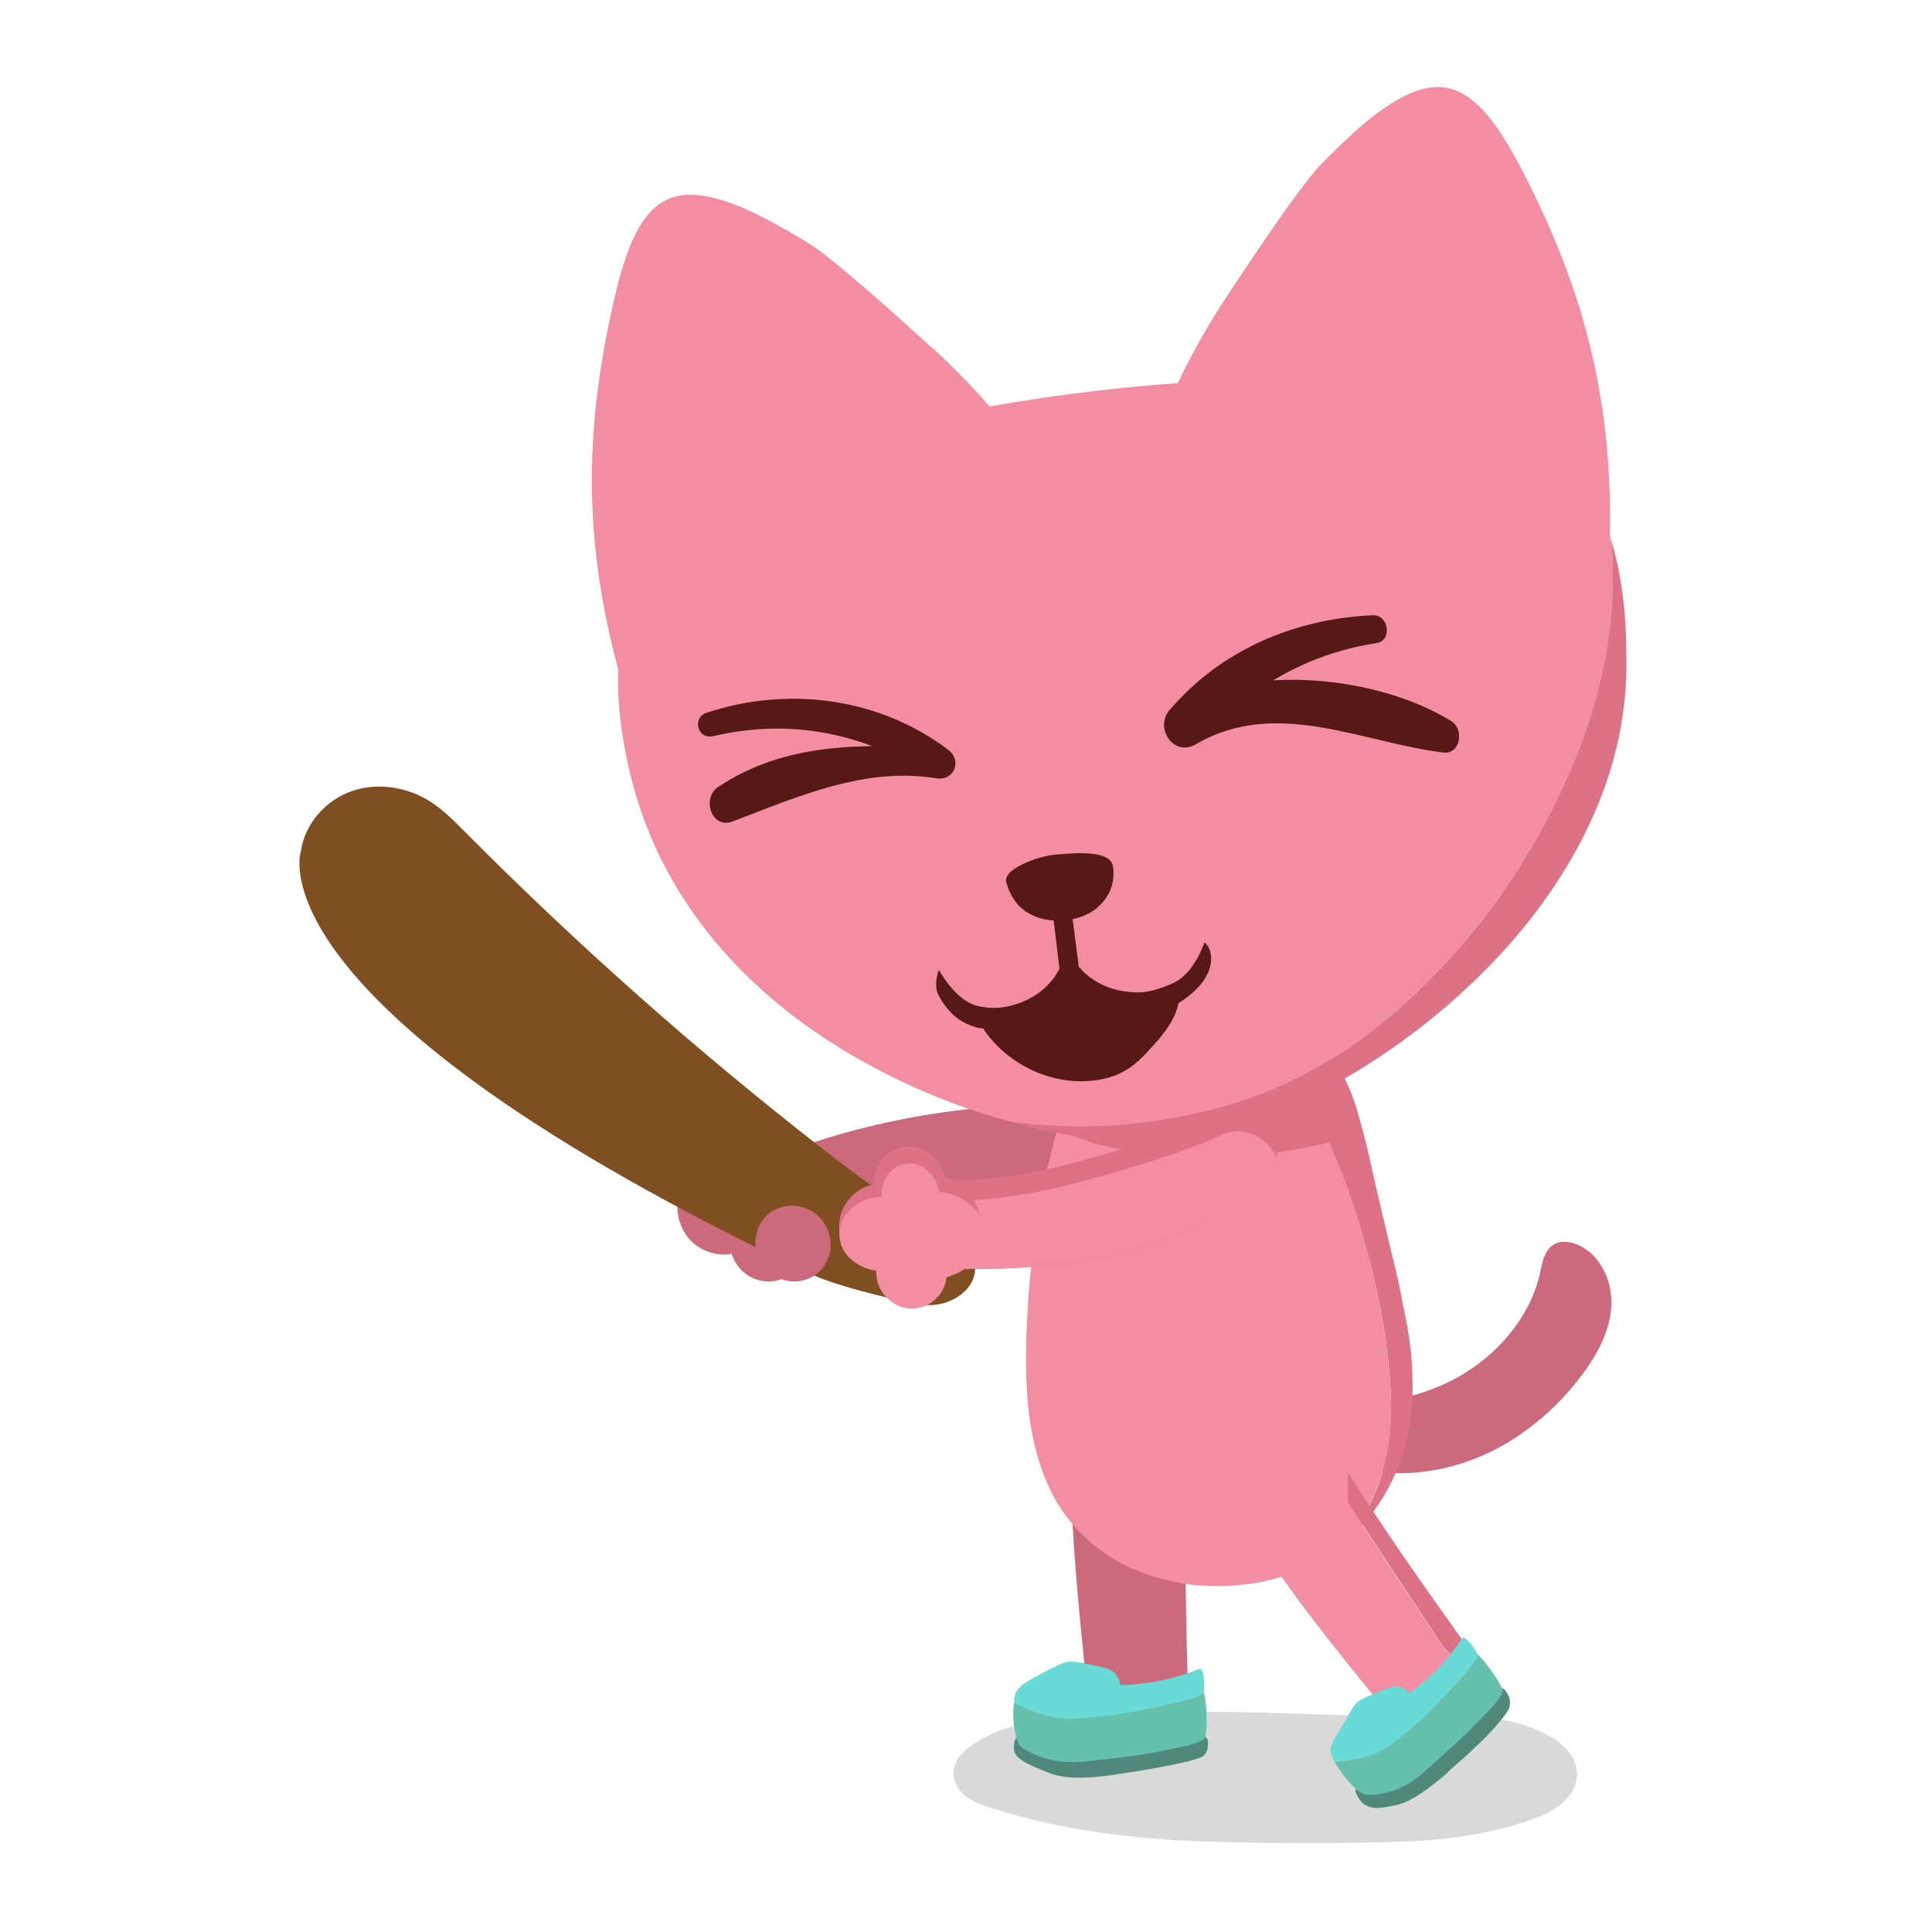
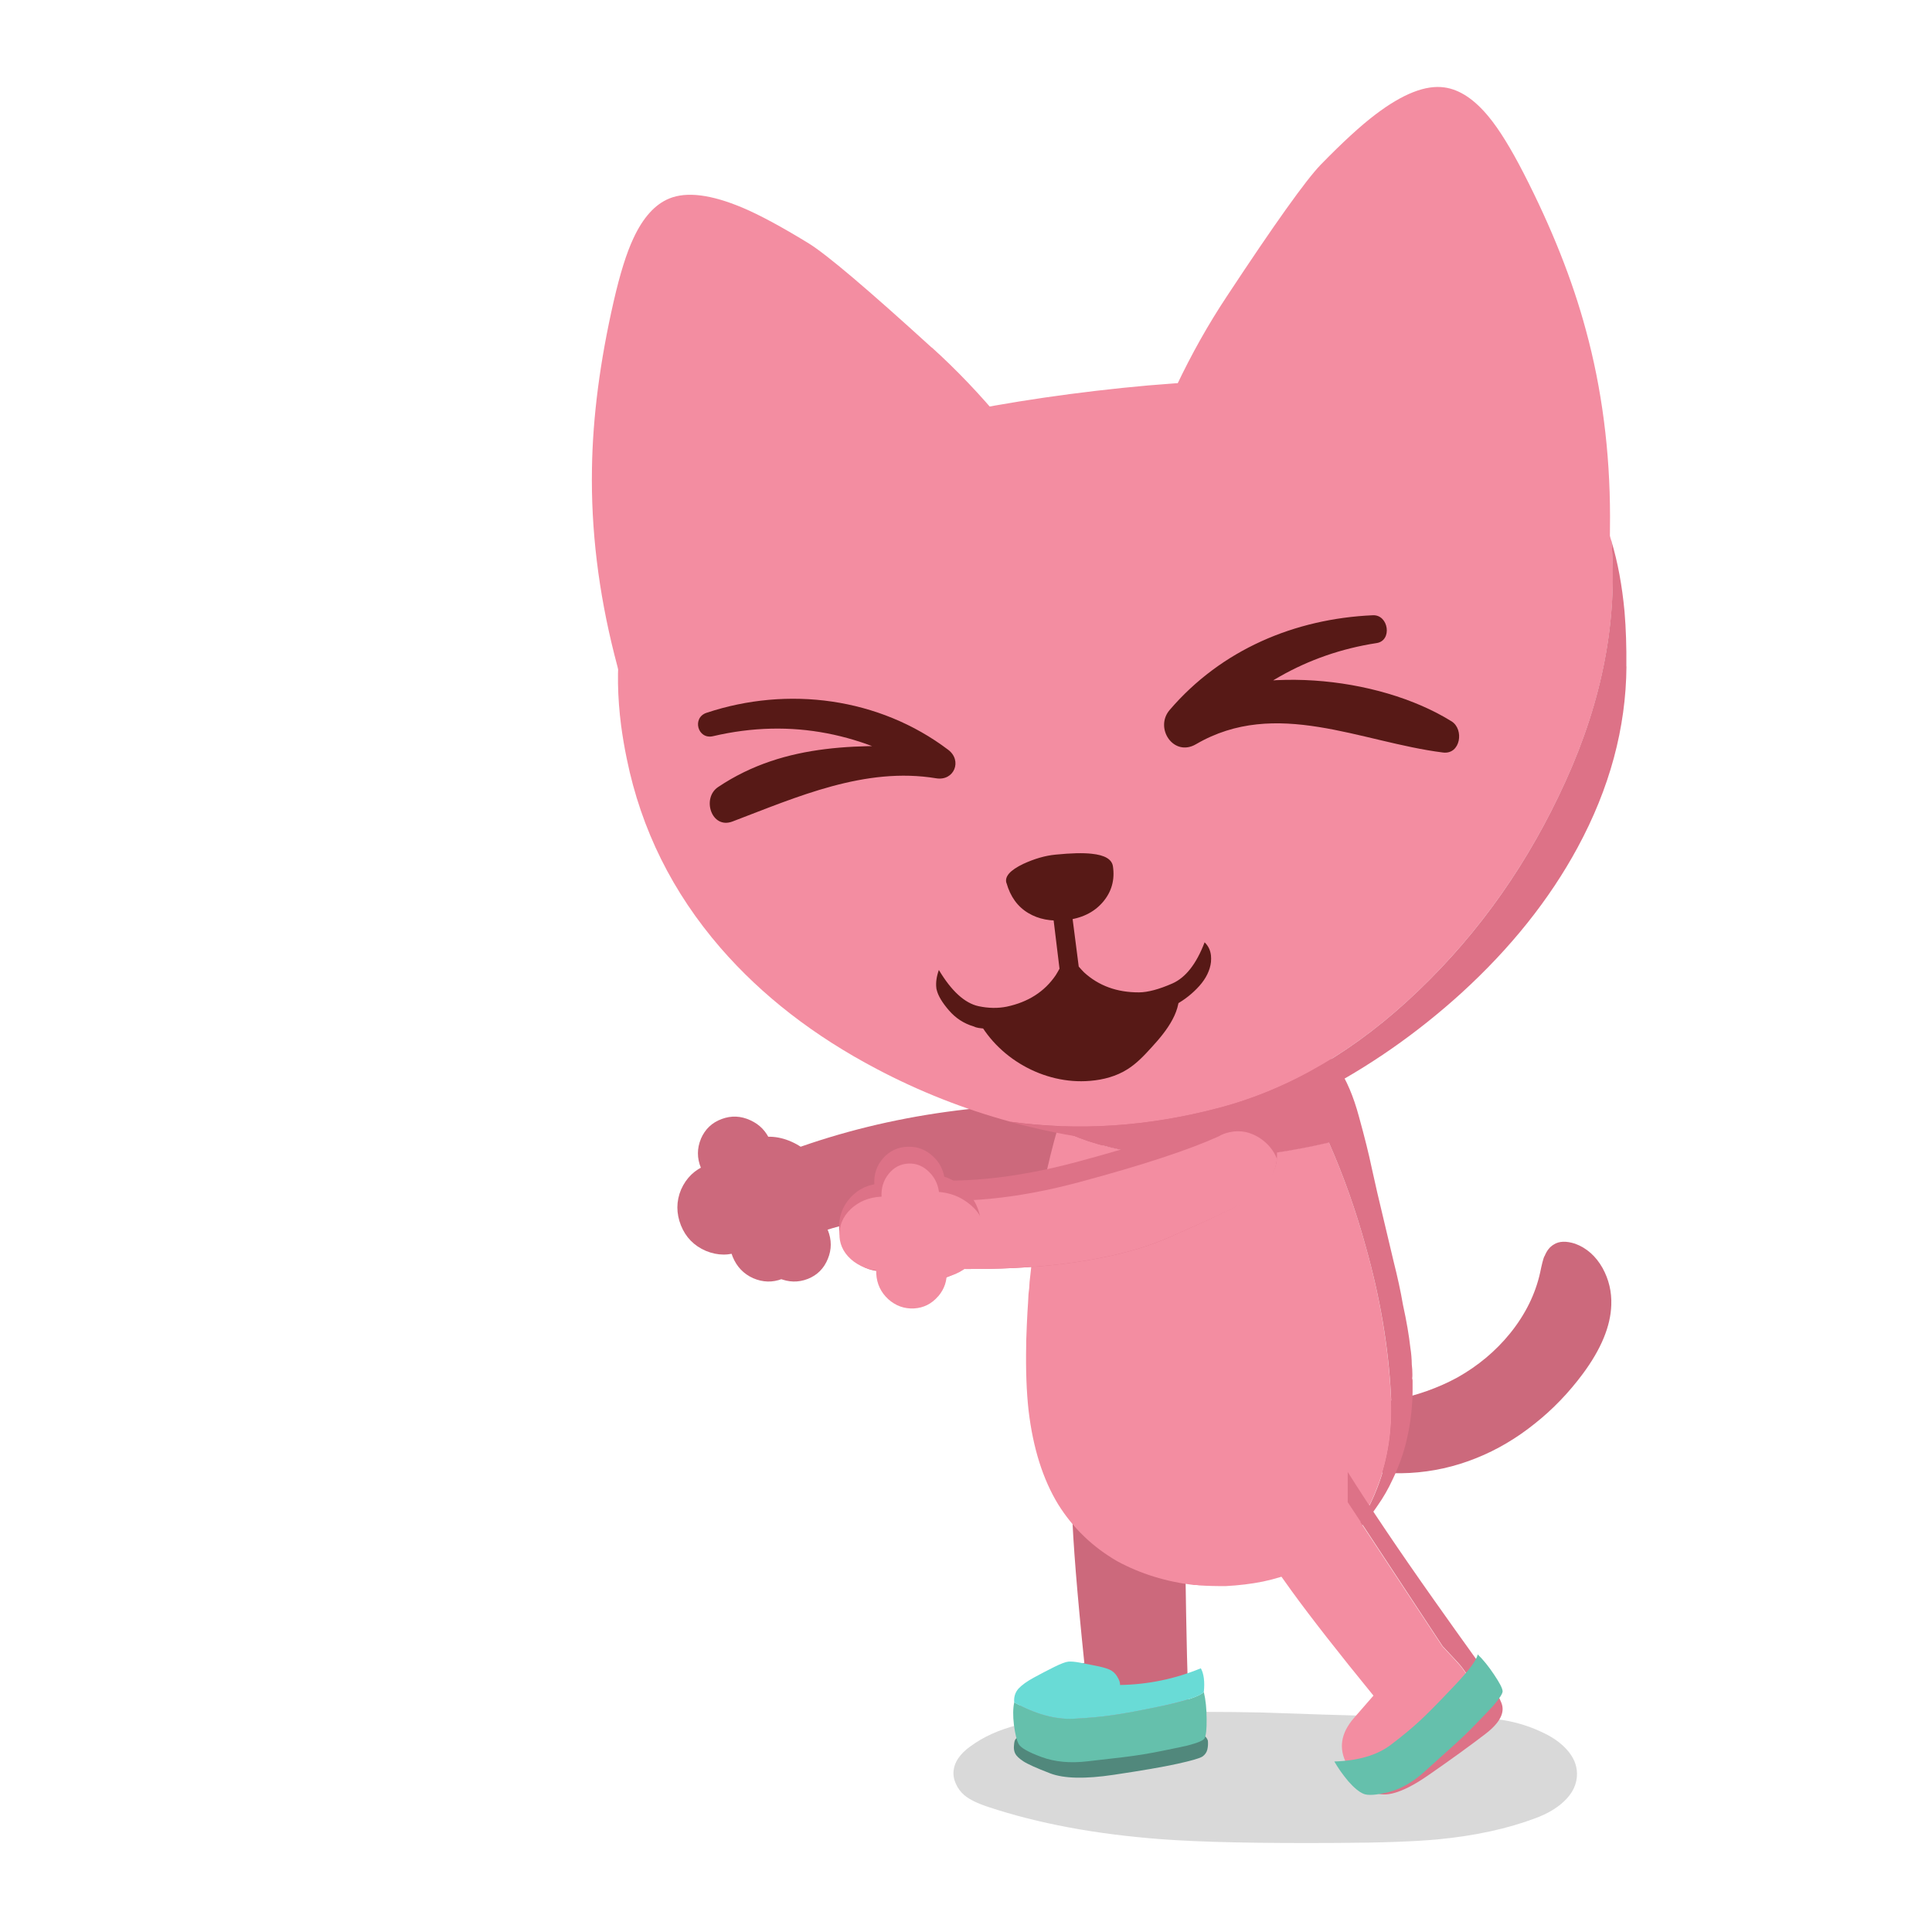
<svg xmlns="http://www.w3.org/2000/svg" fill="none" height="200" viewBox="0 0 200 200" width="200">
  <clipPath id="a">
    <path d="m31 9h137.37v181.8h-137.37z" />
  </clipPath>
  <path d="m0 0h200v200h-200z" fill="#fff" />
  <g clip-path="url(#a)">
    <path d="m100.41 180.81c-1.03.76-1.6 1.59-1.69 2.46-.06.47.02.94.25 1.42.19.44.48.82.86 1.15.52.44 1.34.84 2.46 1.21 5.18 1.72 11.14 2.83 17.88 3.34 4.11.31 10.2.44 18.26.39 4.59-.02 8.07-.15 10.43-.37 3.85-.37 7.23-1.11 10.14-2.21 1.2-.45 2.16-1.02 2.88-1.7.92-.85 1.38-1.82 1.37-2.89-.01-.91-.37-1.75-1.09-2.53-.58-.64-1.35-1.19-2.29-1.65-1.36-.67-2.79-1.13-4.28-1.37-.71-.11-1.51-.19-2.42-.22-.45-.02-1.26-.04-2.44-.05-4.44-.02-11.11-.19-20.02-.51-7.95-.17-14.61-.02-19.99.46-2.21.2-4 .48-5.37.83-1.94.49-3.59 1.24-4.93 2.24z" fill="#000" fill-opacity=".15" />
    <g fill="#cc697c">
      <path d="m110.09 123.21c1.19-.08 2.16-.59 2.92-1.54.41-.54.71-1.14.91-1.81.12-.4.19-.82.23-1.24.1-1.18-.11-2.18-.64-3-.4-.64-.92-1.05-1.57-1.24-.28-.08-.58-.12-.89-.11-11.98-.08-22.93 2.01-32.86 6.26l3.19 8.18c8.32-3.02 17.89-4.85 28.71-5.49z" />
      <path d="m76.74 120.71c1.19.52 2.03 1.39 2.52 2.6.48 1.19.47 2.39-.02 3.61-.49 1.21-1.33 2.07-2.51 2.57-1.21.51-2.43.51-3.66 0-1.23-.53-2.09-1.41-2.58-2.64s-.5-2.5.02-3.72c.54-1.21 1.41-2.05 2.64-2.53 1.2-.46 2.39-.43 3.59.11z" />
      <path d="m81.93 118.19c1.45.64 2.46 1.68 3.05 3.14s.57 2.9-.02 4.36-1.6 2.5-3.03 3.1c-1.46.62-2.93.62-4.42 0-1.48-.64-2.53-1.7-3.13-3.19s-.6-3.01.03-4.49c.65-1.46 1.71-2.48 3.19-3.05 1.45-.56 2.89-.51 4.33.13z" />
      <path d="m72.56 117.88c.43-.99 1.14-1.67 2.15-2.04.99-.37 1.98-.33 2.97.13.97.44 1.66 1.16 2.07 2.17.4 1 .4 1.98 0 2.96-.4.99-1.09 1.69-2.07 2.08-1 .39-2 .36-3-.07-1-.45-1.7-1.19-2.12-2.21s-.41-2.03 0-3.01z" />
      <path d="m75.85 127.09c.43-.99 1.14-1.67 2.15-2.04.99-.37 1.98-.33 2.97.13.97.44 1.66 1.16 2.07 2.17.4 1 .4 1.98 0 2.96-.4.99-1.09 1.69-2.07 2.08-1 .39-2 .36-3-.07-1-.45-1.7-1.19-2.12-2.21-.42-1.03-.41-2.03 0-3.01z" />
      <path d="m116.55 144.99c3.46.11 5.54 1.86 6.24 5.26-.14 4.59-.14 10.25 0 16.98.05 2.68.11 5.53.21 8.56v.15.3c-.03 1.81-.16 3.28-.38 4.42-.23 1.11-1.31 1.72-3.26 1.84-1.94.12-4.4.2-7.37.24-2.95.03-4.8-.48-5.55-1.54-.19-.24-.34-.52-.47-.83-.32-.75-.47-1.64-.46-2.69 0-.31.02-.63.05-.95.18-1.94 1.29-3.2 3.33-3.76.78-.21 1.9-.49 3.36-.82-.75-7.22-1.17-12.51-1.28-15.88-.1-3.36-.16-5.12-.17-5.28.61-4.08 2.52-6.08 5.75-6z" />
    </g>
    <path d="m124.63 179.66c-.12-.07-.36-.14-.72-.21-.93.41-1.95.74-3.06.98-1.34.29-3.32.57-5.94.86-1.56.16-3.19.08-4.89-.23-1.7-.32-2.89-.62-3.57-.92-.68-.31-1.11-.35-1.3-.13-.1.11-.16.32-.18.65-.04.33 0 .61.12.86.11.23.38.5.83.8.44.29 1.37.71 2.8 1.26 1.42.54 3.6.59 6.55.15s5.15-.82 6.6-1.14 2.32-.57 2.6-.75c.27-.19.44-.43.51-.72s.09-.6.06-.93c-.08-.24-.22-.42-.41-.52z" fill="#51887c" />
    <path d="m120.45 176.56c-2.38.5-4.16.83-5.32.99-1.16.17-2.51.29-4.07.37-1.86.07-3.89-.49-6.07-1.69-.13.62-.14 1.39-.03 2.32.12.92.28 1.58.48 1.97.2.4 1 .86 2.39 1.37s2.97.65 4.75.44c1.78-.2 3-.34 3.65-.42 1.48-.18 2.88-.41 4.22-.69 1.31-.26 2.13-.44 2.47-.52 1.05-.27 1.64-.52 1.77-.74.16-.29.23-.96.22-1.99 0-1.08-.1-2.02-.29-2.81-.4.42-1.79.89-4.17 1.41z" fill="#65c0ac" />
    <path d="m115.65 173.55c-.22-.35-.49-.59-.83-.73-.33-.14-.81-.27-1.43-.39-.61-.12-1.15-.23-1.63-.32s-.86-.12-1.16-.1c-.29.03-.77.21-1.46.55s-1.39.71-2.11 1.1-1.26.78-1.61 1.16c-.34.4-.48.87-.43 1.42 2.18 1.2 4.21 1.76 6.07 1.69 1.55-.08 2.91-.2 4.07-.37 1.17-.16 2.94-.49 5.32-.99 2.38-.52 3.77-.98 4.17-1.41.11-1.08 0-1.9-.31-2.46-2.67 1.1-5.46 1.68-8.37 1.73.03-.23-.07-.52-.29-.87z" fill="#69dbd6" />
    <path d="m159.87 130.04c-.13.32-.27.88-.43 1.67-.49 2.24-1.53 4.35-3.11 6.31-1.5 1.85-3.32 3.37-5.45 4.57-2 1.09-4.23 1.88-6.67 2.36-1.82.34-3.7.51-5.64.51l-1.08 3.36c-.24.76-.29 1.32-.14 1.7.2.48.73.84 1.59 1.11 2.23.7 4.56.98 6.99.85 2.37-.13 4.67-.64 6.9-1.54 2.15-.86 4.18-2.06 6.09-3.6 1.84-1.46 3.48-3.17 4.93-5.12 1.9-2.56 2.88-4.94 2.95-7.13.05-1.36-.25-2.63-.9-3.82-.7-1.24-1.65-2.08-2.84-2.52-.93-.3-1.67-.27-2.21.08-.42.24-.74.65-.97 1.24z" fill="#cc697c" />
    <path d="m137.56 118.25c1.53 3.49 2.79 7.05 3.79 10.69 1.49 5.25 2.36 10.39 2.63 15.43.22 3.42-.24 6.61-1.4 9.58-.75 1.99-1.81 3.82-3.18 5.51-.64.54-1.33 1.06-2.07 1.55-1.97 1.29-4.16 2.2-6.58 2.71-1.24.25-2.52.4-3.83.47-.89.01-1.82-.01-2.79-.07-.17-.04-.35-.05-.54-.04-2.88-.34-5.53-1.16-7.93-2.46-2.56-1.48-4.59-3.44-6.12-5.89-1.58-2.59-2.6-5.82-3.06-9.7-.22-1.97-.3-4.22-.25-6.74 0-.3 0-.61.02-.93.03-.81.06-1.64.11-2.49.05-.68.08-1.31.11-1.9.06-.43.1-.85.11-1.24.17-1.56.33-3.03.5-4.41.55-4.03 1.36-7.87 2.41-11.52.87.45 1.9.88 3.1 1.3 2.84.92 6 1.49 9.47 1.71 4.71.26 9.87-.27 15.46-1.56z" fill="#f38da1" />
    <path d="m133.6 107.47c2.39.65 4.01 1.64 4.88 2.98.9 1.32 1.63 3.03 2.2 5.15.59 2.14 1.03 3.9 1.32 5.3.29 1.3.48 2.15.57 2.54l1.69 7.12c.41 1.63.74 3.13.97 4.49.38 1.73.63 3.21.77 4.46.09.56.14 1.15.15 1.77.04.31.06.65.06 1.01 0 .11 0 .25-.02.42.03.05.04.13.04.24v1.15c0 .37-.02.73-.04 1.08-.08 1.33-.27 2.61-.56 3.84-.33 1.43-.83 2.82-1.48 4.16-.43.93-.94 1.83-1.55 2.69-.43.65-.91 1.27-1.44 1.88-.53.6-1.12 1.18-1.75 1.74 1.37-1.69 2.43-3.53 3.18-5.51 1.15-2.97 1.62-6.16 1.4-9.58-.26-5.04-1.14-10.18-2.63-15.43-1-3.64-2.26-7.21-3.79-10.69-5.59 1.3-10.75 1.82-15.46 1.56-3.47-.21-6.63-.78-9.47-1.71-1.2-.41-2.23-.85-3.1-1.3.47-1.45.96-2.84 1.49-4.18.86-2.09 1.67-3.56 2.41-4.42.68-.81 2.37-1.36 5.07-1.66 1.91-.23 3.96-.31 6.17-.24 1.11.02 2.16.08 3.13.18.23.02.45.03.67.06 1.94.18 3.65.49 5.13.91z" fill="#dd7287" />
    <path d="m96.45 35.98c-6.62-6.03-10.87-9.64-12.77-10.81-2.78-1.7-5.04-2.92-6.79-3.66-3.27-1.38-5.81-1.7-7.61-.96-1.47.6-2.71 1.97-3.7 4.1-.72 1.52-1.4 3.7-2.05 6.54-1.42 6.2-2.17 11.97-2.25 17.31-.11 6.31.67 12.75 2.33 19.31.59 2.34 1.26 4.73 2.03 7.17 1.69 2.56 5.02 3.71 9.97 3.46 4.95-.26 9.02-.8 12.21-1.6 3.19-.79 6.51-1.81 9.95-3.04 3.42-1.25 7.01-3.62 10.76-7.09 3.73-3.49 5.13-7.12 4.2-10.88-3.39-5.01-6.37-9.06-8.93-12.16-2.32-2.81-4.77-5.38-7.35-7.71z" fill="#f38da1" />
    <path d="m127 30.68c4.93-7.48 8.17-12.02 9.71-13.62 2.27-2.33 4.17-4.07 5.68-5.21 2.83-2.15 5.21-3.08 7.14-2.8 1.58.22 3.11 1.24 4.6 3.06 1.07 1.3 2.27 3.24 3.6 5.83 2.9 5.65 5.05 11.06 6.44 16.23 1.66 6.09 2.49 12.52 2.5 19.29 0 2.41-.06 4.9-.21 7.45-1.01 2.9-3.95 4.83-8.81 5.81-4.86.96-8.94 1.45-12.23 1.45-3.29.02-6.75-.15-10.39-.5-3.63-.37-7.69-1.78-12.18-4.22-4.48-2.47-6.73-5.63-6.74-9.51 2.05-5.69 3.94-10.35 5.67-13.98 1.56-3.29 3.3-6.39 5.22-9.28z" fill="#f38da1" />
    <path d="m166.81 56c-2.18-7.32-6.63-11.93-13.36-13.82-10.19-2.88-22.63-3.55-37.3-2.02-14.69 1.53-27.46 4.42-38.31 8.67-5.55 2.18-9.45 5.75-11.72 10.72-1.99 4.34-2.6 9.54-1.82 15.58.15 1.11.34 2.26.59 3.45 1.49 7.29 4.73 13.81 9.71 19.56 4.28 4.93 9.66 9.1 16.14 12.51 4.43 2.34 9.05 4.16 13.85 5.47 7.07.98 14.28.5 21.61-1.44 7.35-1.94 14.23-5.98 20.62-12.11 6.4-6.13 11.5-13.39 15.29-21.78 3.8-8.39 5.37-16.66 4.71-24.8z" fill="#f38da1" />
    <path d="m168.36 68.99c.02-2.02-.04-3.91-.19-5.69-.25-2.68-.7-5.11-1.36-7.3.66 8.14-.91 16.41-4.71 24.8-3.79 8.39-8.88 15.65-15.29 21.78-6.39 6.13-13.27 10.17-20.62 12.11-7.34 1.94-14.54 2.42-21.61 1.44 1.21.33 2.43.63 3.67.9 5.52 1.19 10.2 1.52 14.05 1 1.85-.24 3.79-.69 5.81-1.34 2.58-.82 5.3-1.97 8.16-3.44 5.4-2.78 10.39-6.26 14.99-10.43 5.11-4.66 9.13-9.69 12.05-15.08 3.32-6.13 5.01-12.38 5.06-18.74z" fill="#dd7287" />
    <g fill="#571916">
      <path d="m110.81 93.23c-.05-.44-.15-.72-.29-.84-.33-.67-.62-.99-.88-.95-.26.03-.49.4-.7 1.12-.05.14-.05.63-.02 1.47l.76 6.25c-.14.25-.27.48-.39.67-1.16 1.71-2.86 2.79-5.08 3.26-.91.18-1.88.17-2.91-.05-1.43-.31-2.81-1.57-4.11-3.75-.24.68-.33 1.31-.26 1.87 0 .06.02.13.04.2.14.59.56 1.3 1.26 2.11s1.55 1.37 2.58 1.67c.46.26 1.69.29 3.68.1 2.01-.19 4.18-1.35 6.51-3.48 2.37 1.71 4.76 2.45 7.17 2.2 1.16-.12 2.34-.48 3.55-1.08.92-.51 1.74-1.16 2.44-1.94.7-.79 1.1-1.62 1.2-2.47.02-.24.02-.46 0-.67-.06-.55-.28-1.01-.66-1.37-.85 2.23-1.96 3.65-3.34 4.26-1.37.6-2.52.91-3.44.92-2.28.01-4.19-.68-5.72-2.09-.17-.17-.34-.37-.53-.58l-.88-6.84z" />
      <path d="m104.18 91.4c-.19-.67.39-1.32 1.75-1.97 1.15-.53 2.27-.86 3.35-.96 1.6-.16 2.84-.19 3.73-.09 1.36.14 2.09.57 2.2 1.3.21 1.41-.14 2.65-1.05 3.71-.93 1.08-2.23 1.7-3.9 1.87-1.49.14-2.76-.11-3.81-.74-1.11-.66-1.86-1.7-2.26-3.12z" />
      <path d="m142.12 63.69c-8.1.36-15.7 3.57-21.04 9.81-1.6 1.87.41 4.9 2.73 3.54 8.27-4.83 17.06-.21 25.57.86 1.82.23 2.21-2.41.88-3.23-7.66-4.76-20.72-5.99-28.72-1.52l2.73 3.54c4.98-5.43 10.9-8.99 18.24-10.12 1.64-.25 1.25-2.95-.39-2.88z" />
      <path d="m73.81 76.21c8.16-1.91 15.73-.28 22.72 4.19l.81-3c-8.02-.36-16.02-.61-23.01 4.08-1.71 1.15-.68 4.39 1.5 3.56 6.68-2.54 13.72-5.69 21.09-4.47 1.85.3 2.72-1.83 1.24-2.95-7.15-5.41-16.61-6.63-25.02-3.83-1.53.51-.92 2.79.67 2.42z" />
      <path d="m99.37 103.83c3.21 1.33 7.13.74 9.8-1.48.19-.16.38-.32.61-.4.43-.14.89.04 1.31.21 3.45 1.37 7.41 1.41 10.88.09.5 2.28-1.16 4.43-2.74 6.15-.76.84-1.55 1.68-2.5 2.28-1.16.74-2.52 1.1-3.89 1.21-4.78.41-9.68-2.37-11.79-6.68l-1.67-1.39z" />
    </g>
    <path d="m153.16 172.26.09.11c.05.08.1.16.16.24.93 1.44 1.6 2.66 2.01 3.66s-.15 2.08-1.67 3.24c-1.52 1.17-3.48 2.59-5.89 4.26-2.39 1.66-4.17 2.28-5.33 1.87-.28-.09-.56-.22-.83-.39.08-.04.17-.06.26-.08.48-.16 1.13-.42 1.93-.77.38-.13 1.08-.47 2.1-1.04 1.04-.56 1.83-1.02 2.38-1.39 2.32-1.58 3.75-2.74 4.27-3.51.88-1.3.75-2.8-.37-4.52-.16-.24-.3-.45-.42-.63-.29-.41-.48-.68-.58-.8-.13-.17-.77-.87-1.93-2.1l-9.83-14.91v-3.13c2.3 3.66 5.28 8.09 8.95 13.28 1.46 2.07 3.03 4.27 4.7 6.59z" fill="#dd7287" />
    <path d="m131.62 151.72c2.87-1.83 5.49-1.61 7.86.67v3.13l9.84 14.91c1.15 1.22 1.79 1.92 1.93 2.1.1.12.29.39.58.8.12.18.26.39.42.63 1.13 1.72 1.25 3.22.37 4.52-.52.76-1.94 1.93-4.27 3.51-.54.37-1.33.83-2.38 1.39-1.02.56-1.72.91-2.1 1.04-.8.35-1.45.6-1.93.77-.09.02-.17.04-.26.08-.65-.41-1.25-1.03-1.79-1.85-.16-.24-.31-.5-.46-.78-.88-1.62-.64-3.21.72-4.78.52-.6 1.2-1.37 2.03-2.33-3.65-4.47-6.47-8.08-8.46-10.82-1.97-2.74-3.31-4.63-4.02-5.67-1.4-3.16-.77-5.59 1.91-7.31z" fill="#f38da1" />
-     <path d="m149.9 183.46c-2.27 1.99-4.05 3.12-5.35 3.4-1.3.29-2.16.37-2.59.24-.44-.13-.75-.28-.92-.46-.19-.19-.36-.42-.51-.7-.15-.27-.22-.48-.2-.61.02-.27.38-.47 1.07-.58.68-.12 1.76-.51 3.24-1.16s2.78-1.45 3.9-2.41c1.88-1.61 3.26-2.89 4.14-3.83.73-.78 1.35-1.58 1.85-2.4.31-.13.53-.21.66-.22.2-.02.4.05.59.2.2.24.34.5.45.78.1.29.11.62.03.97-.07.36-.58 1.08-1.54 2.16-.95 1.09-2.56 2.62-4.84 4.59z" fill="#51887c" />
    <path d="m143.94 180.65c1.16-.88 2.15-1.69 2.97-2.45.81-.74 2-1.95 3.57-3.61 1.58-1.66 2.41-2.77 2.49-3.33.56.54 1.13 1.24 1.7 2.1.55.82.85 1.38.88 1.7.02.24-.31.75-.98 1.53-.22.25-.77.82-1.64 1.72-.89.93-1.86 1.86-2.9 2.78-.46.41-1.3 1.17-2.53 2.28-1.23 1.12-2.49 1.83-3.76 2.15-1.28.31-2.14.37-2.6.17-.47-.2-.99-.64-1.57-1.3-.57-.68-1.05-1.36-1.44-2.04 2.47-.08 4.41-.65 5.81-1.7z" fill="#65c0ac" />
-     <path d="m142.88 175.04c.54-.22.97-.37 1.3-.44s.67-.02 1.02.14.58.34.67.53c2.23-1.58 4.09-3.51 5.58-5.79.54.28 1.04.88 1.52 1.78-.08.56-.91 1.67-2.49 3.33-1.57 1.67-2.76 2.87-3.57 3.61-.82.75-1.81 1.57-2.97 2.45-1.4 1.05-3.34 1.62-5.81 1.7-.19-.34-.31-.69-.38-1.03-.08-.34.13-.92.62-1.72.5-.8.92-1.52 1.28-2.16.35-.65.64-1.06.86-1.24.21-.17.52-.35.94-.53s.9-.39 1.44-.62z" fill="#69dbd6" />
-     <path d="m31.16 88.06c.41-2.81 2.58-5.24 5.27-6.17s5.78-.42 8.16 1.12c1.3.84 2.4 1.96 3.5 3.06 11.62 11.7 23.98 22.67 36.99 32.8 3.76 2.93 7.6 5.81 11.8 8.07 1.72.93 3.71 2.03 4.02 3.96.4 2.5-2.55 4.44-5.07 4.18s-9.35-2-11.63-3.08c-58.93-27.87-53.04-43.94-53.04-43.94z" fill="#7f4f21" />
    <path d="m94.47 131.2c-.09 0-.17 0-.25-.01l-.31-9.2c5.23.6 11.08.03 17.54-1.7 6.45-1.73 11.23-3.3 14.34-4.72.35-.2.75-.35 1.18-.45 1.11-.23 2.17-.01 3.17.66.99.67 1.63 1.59 1.92 2.75.03.14.06.27.08.4.06.35.07.69.04 1.02-.02.32-.09.63-.19.93-.1.29-.23.57-.4.84-.19.3-.45.76-.79 1.37-.33.62-3.58 2.28-9.75 4.99-2.14.94-4.63 1.68-7.45 2.2-5.22 1.01-11.6 1.31-19.12.92z" fill="#dd7287" />
    <path d="m121.05 128.08c-2.14.94-4.63 1.68-7.45 2.2-5.22 1.01-11.6 1.31-19.12.92l-.25-7.13c5.24.6 11.09.03 17.55-1.71 6.44-1.73 11.22-3.3 14.35-4.71.35-.21.73-.36 1.17-.45 1.11-.24 2.17-.02 3.17.65.8.54 1.37 1.24 1.71 2.09-.02.33-.09.67-.2 1.02-.11.36-.25.71-.43 1.06s-.43.78-.76 1.27-3.57 2.08-9.73 4.79z" fill="#f38da1" />
    <path d="m86.87 127.35c-.08-1.28.29-2.39 1.13-3.34.84-.93 1.89-1.42 3.13-1.48 1.21-.06 2.28.33 3.2 1.17.92.83 1.41 1.86 1.49 3.09.08 1.21-.29 2.29-1.09 3.24-.81.94-1.81 1.46-3.03 1.56-1.24.1-2.33-.27-3.29-1.1-.94-.84-1.45-1.89-1.53-3.14z" fill="#dd7287" />
    <path d="m90.74 127.4c-.1-1.55.36-2.89 1.37-4.03 1.02-1.12 2.28-1.71 3.78-1.79 1.47-.07 2.75.4 3.86 1.41 1.11 1 1.71 2.25 1.81 3.73.09 1.47-.35 2.78-1.33 3.92-.97 1.14-2.19 1.77-3.65 1.89-1.49.12-2.82-.32-3.97-1.32-1.14-1.02-1.76-2.29-1.86-3.8z" fill="#dd7287" />
    <path d="m96.91 124.94c-.66.77-1.49 1.19-2.49 1.25-1.01.05-1.9-.27-2.67-.96-.76-.7-1.18-1.58-1.24-2.62s.24-1.95.91-2.71c.68-.76 1.52-1.16 2.54-1.19 1-.04 1.88.3 2.63 1 .74.69 1.15 1.54 1.21 2.57s-.23 1.9-.88 2.66z" fill="#dd7287" />
    <path d="m97.11 134.199c-.66.77-1.49 1.19-2.49 1.25-1.01.05-1.9-.27-2.67-.96-.76-.7-1.18-1.58-1.24-2.62s.24-1.95.91-2.71c.68-.76 1.52-1.16 2.54-1.19 1-.04 1.88.3 2.63 1 .74.69 1.15 1.54 1.21 2.57s-.23 1.9-.88 2.66z" fill="#f38da1" />
    <path d="m91.13 128.23c-.08-1.27.39-2.38 1.41-3.33 1.03-.93 2.3-1.43 3.8-1.52 1.47-.07 2.75.3 3.84 1.12 1.1.81 1.69 1.82 1.76 3.04.08 1.21-.38 2.28-1.37 3.23-.98.95-2.2 1.48-3.67 1.59-1.49.11-2.81-.24-3.96-1.05-1.13-.82-1.73-1.85-1.81-3.1z" fill="#f38da1" />
    <path d="m86.91 127.98c-.07-1.07.32-2.01 1.16-2.82.85-.79 1.9-1.22 3.14-1.28 1.21-.06 2.28.26 3.18.96.91.69 1.39 1.55 1.46 2.58.06 1.02-.31 1.93-1.13 2.74-.81.8-1.83 1.24-3.04 1.35-1.24.09-2.33-.21-3.28-.9-.93-.7-1.43-1.57-1.5-2.62z" fill="#f38da1" />
    <path d="m92.3 126.3c-.63-.64-.98-1.42-1.04-2.36s.19-1.75.74-2.43 1.24-1.03 2.07-1.06c.82-.03 1.54.28 2.16.92.61.62.94 1.39 1 2.31.06.91-.18 1.71-.7 2.38-.54.69-1.21 1.06-2.03 1.11-.83.04-1.56-.25-2.19-.88z" fill="#f38da1" />
    <path d="m78.51 127.09c.43-.99 1.14-1.67 2.15-2.04.99-.37 1.98-.33 2.97.13.97.44 1.66 1.16 2.07 2.17.4 1 .4 1.98 0 2.96-.4.99-1.09 1.69-2.07 2.08-1 .39-2 .36-3-.07-1-.45-1.7-1.19-2.12-2.21-.42-1.03-.41-2.03 0-3.01z" fill="#cc697c" />
  </g>
</svg>